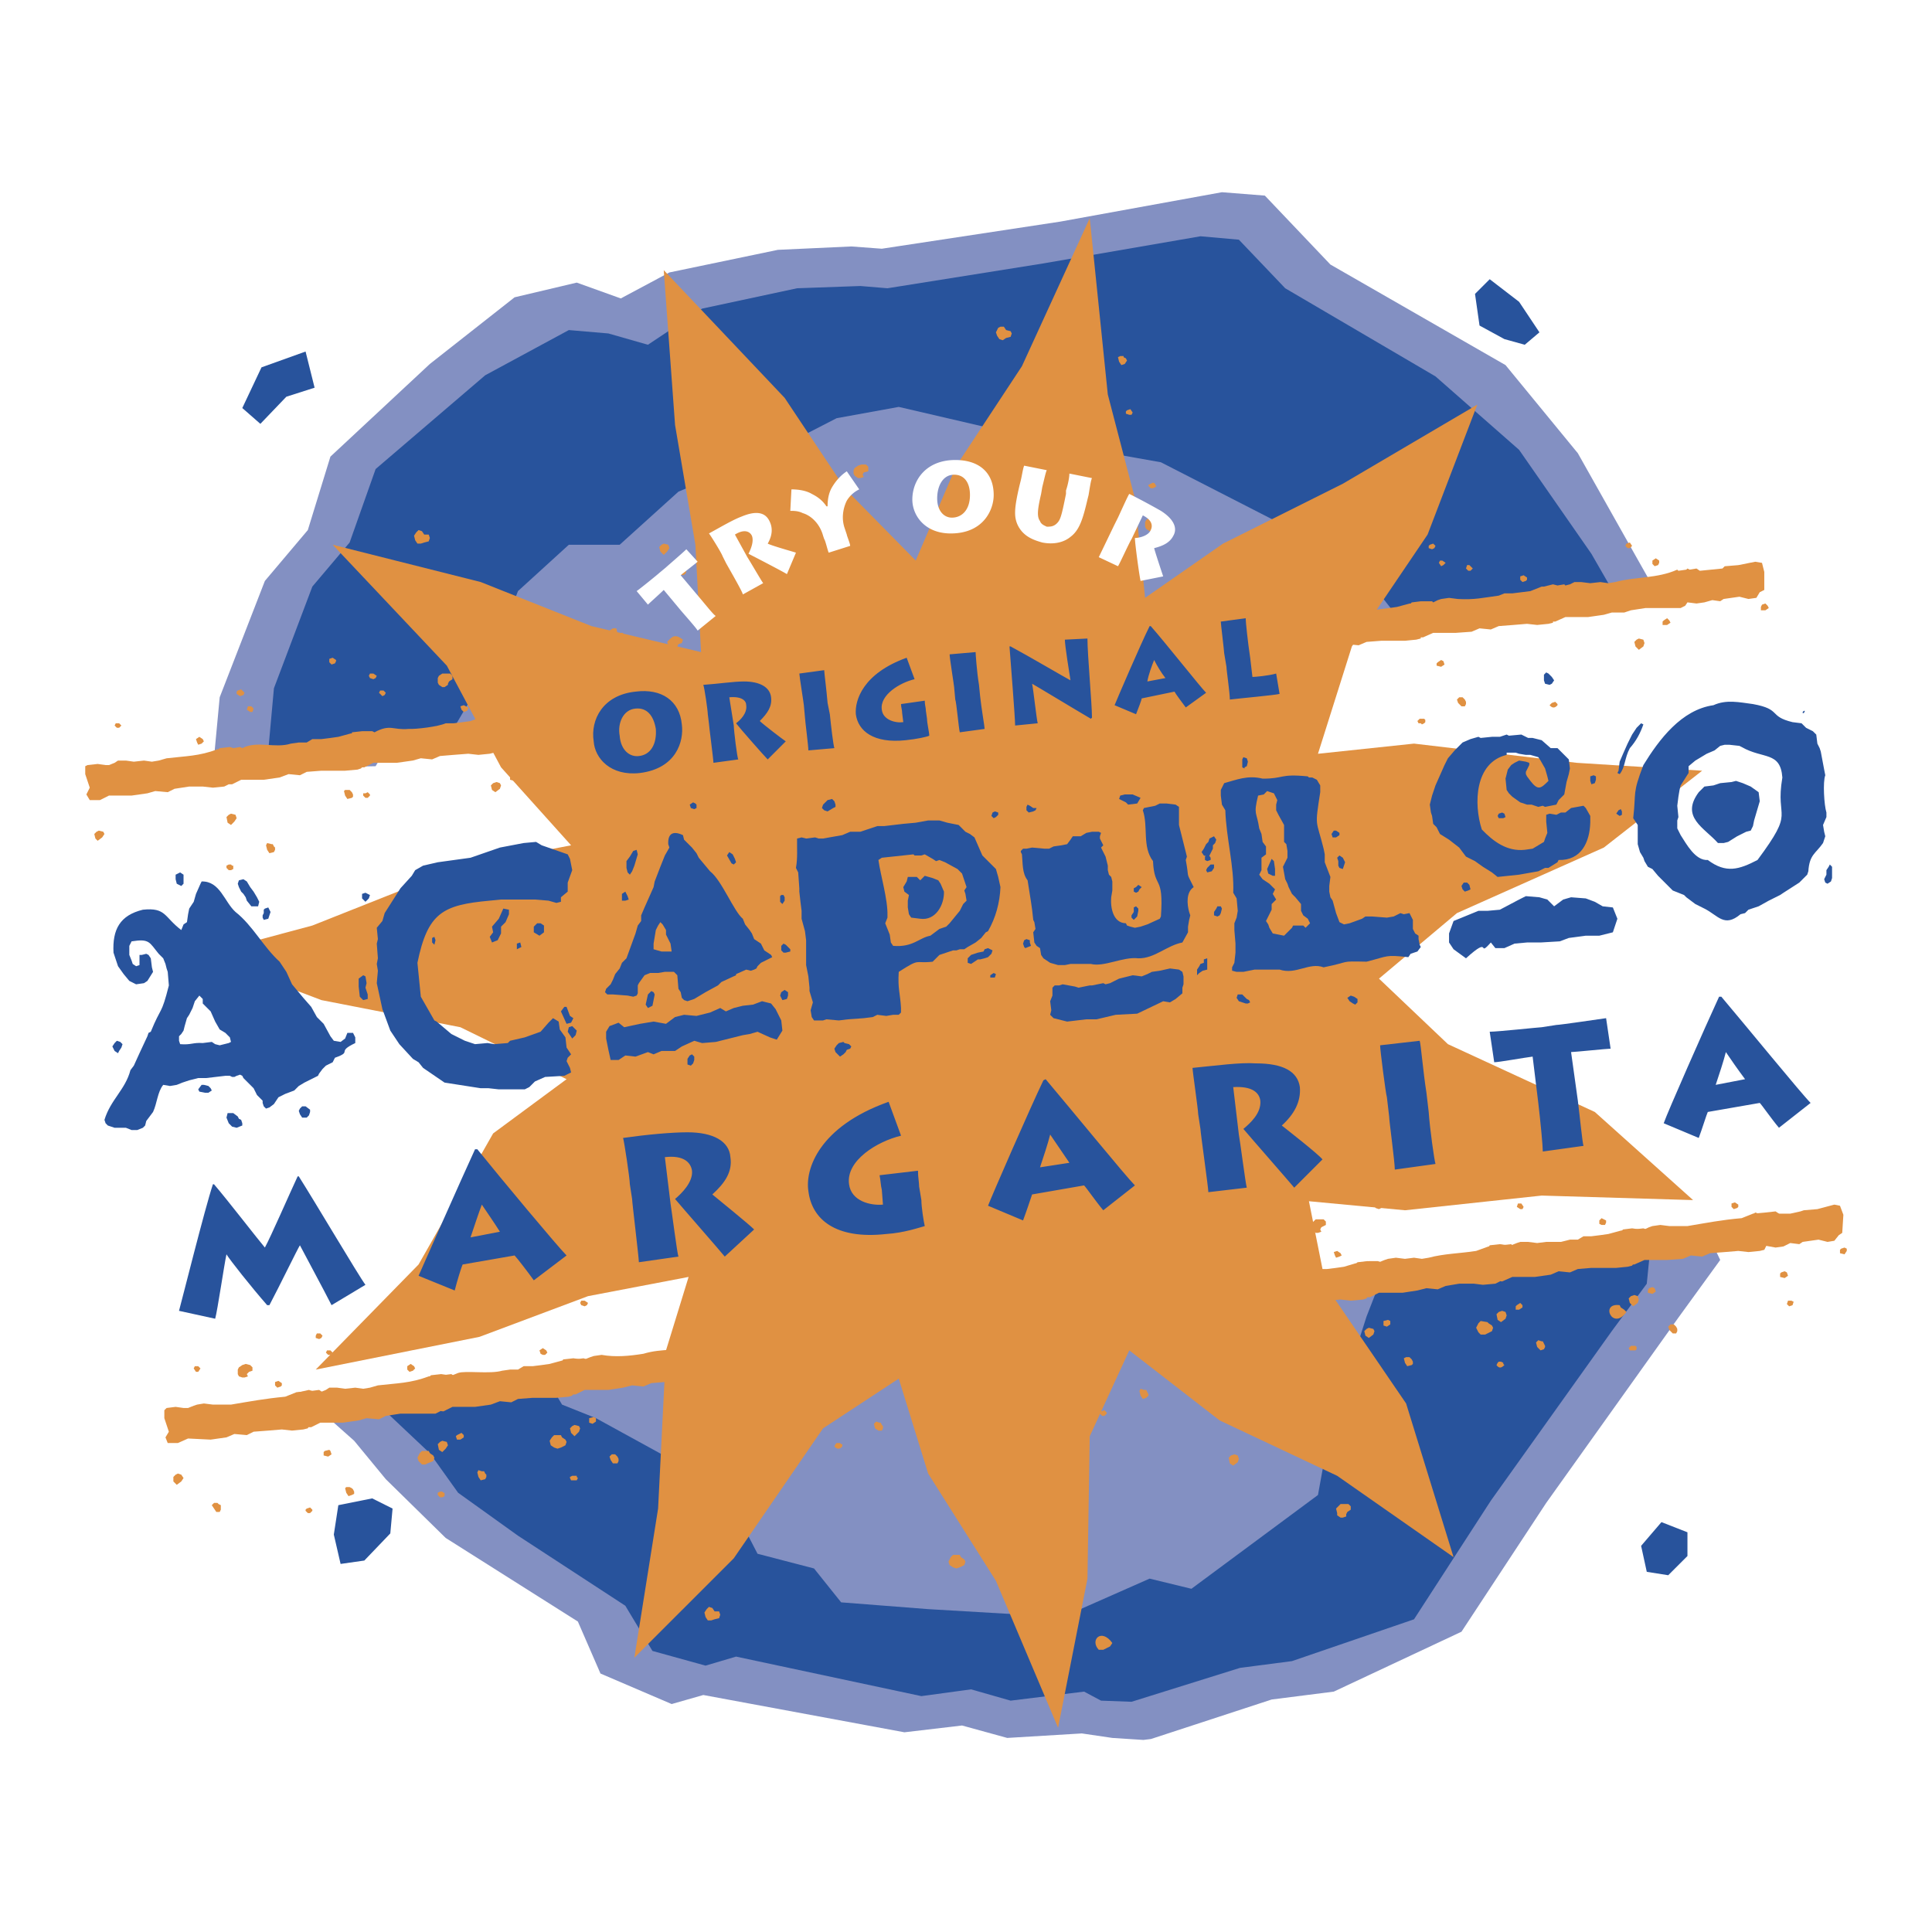
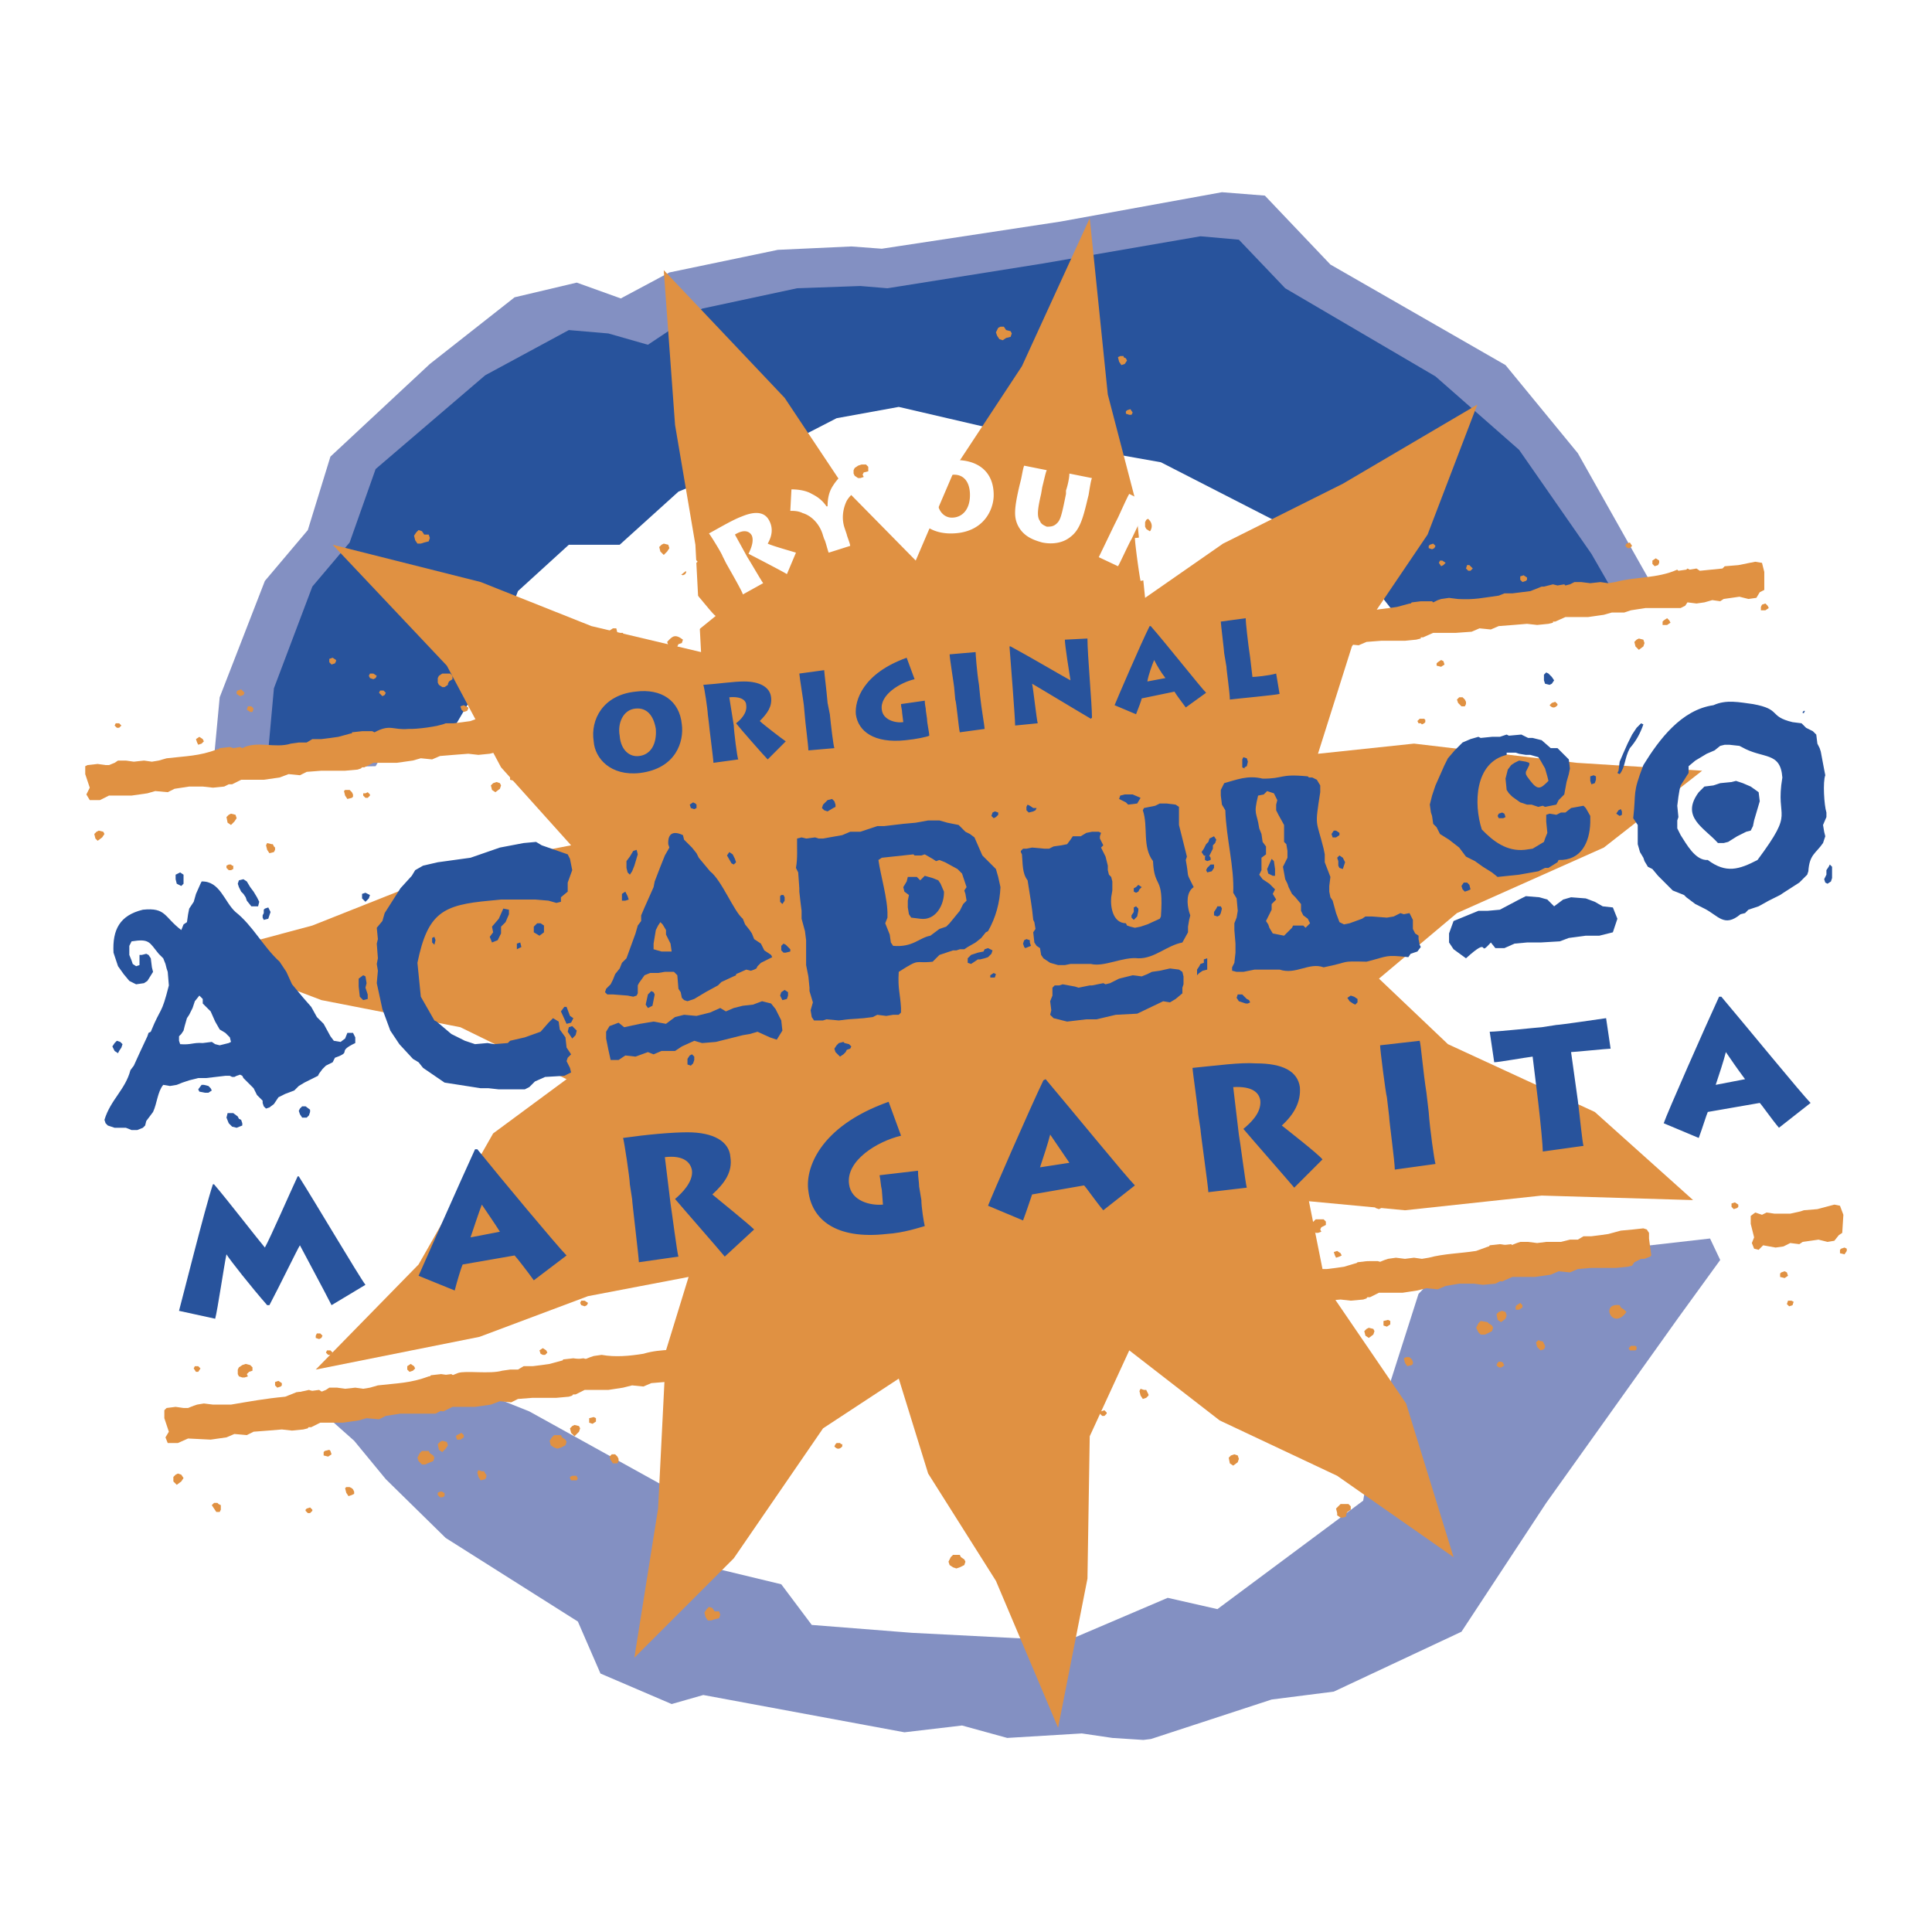
<svg xmlns="http://www.w3.org/2000/svg" width="2500" height="2500" viewBox="0 0 192.756 192.741">
  <path fill="#fff" d="M0 192.741h192.756V0H0v192.741z" />
-   <path fill-rule="evenodd" clip-rule="evenodd" fill="#8390c2" d="M50.327 138.101l20.517 20.405 22.772 5.749 34.609-5.861 15.783-24.351.9-7.891-94.581 11.949zM41.985 74.183l7.328-23.787 39.681-13.415 33.369 4.172 19.84 19.953L41.985 74.183z" />
  <path fill-rule="evenodd" clip-rule="evenodd" fill="#8390c2" d="M143.895 126.603l-2.368 2.48-4.285 13.415-1.238 7.215-14.543 10.822-4.959-1.127-10.035 4.284-15.444-.79-10.033-.789-3.043-4.057-6.539-1.578-3.946-7.554-14.655-8.117-3.945-1.578-1.804-1.353-15.782 2.255 4.058 3.607 3.157 3.833 5.974 5.862 13.19 8.342 2.254 5.186 7.103 3.044 3.156-.902 20.066 3.72 5.749-.677 4.509 1.24 7.442-.449 3.043.449 3.097.2.758-.093 12.039-3.939 6.201-.789 12.739-5.975 8.455-12.852 13.189-18.488 4.17-5.749-1.014-2.142-26.716 3.044zM165.426 59.415l-2.481-4.396-5.523-9.808-7.215-8.793-17.473-10.033-6.539-6.877-4.283-.338-16.121 2.931-17.812 2.706-3.043-.226-7.328.338-10.822 2.255-4.848 2.593-4.396-1.579-6.2 1.466-8.455 6.651-9.92 9.244-2.255 7.328-4.284 5.073-4.509 11.611-.676 7.215 16.233-.339 4.284-7.214 3.832-9.695 5.75-5.186 5.862-.113 6.764-6.087 9.356-3.833 8.793-4.509 7.103-1.353 18.487 4.396 11.611 1.917 15.67 8.004 9.92 7.778 1.354 1.804 19.164-2.931z" />
  <path fill-rule="evenodd" clip-rule="evenodd" fill="#28539c" d="M160.916 58.964l-2.141-3.72-7.214-10.371-8.342-7.328-14.994-8.793-4.623-4.847-3.832-.339-15.67 2.706-15.557 2.48-2.705-.225-6.313.225-9.47 2.029-5.411 3.608-3.945-1.128-3.946-.338-8.342 4.509-10.935 9.357-2.593 7.328-3.72 4.396-3.833 10.146-.564 6.2 17.925-1.24 3.72-6.313 3.269-8.342 5.073-4.622h5.073l5.862-5.298 8.116-3.382 7.666-3.946 6.2-1.127 16.008 3.72 10.146 1.804 13.641 6.989 8.566 6.651 1.24 1.578 21.645-2.367z" />
  <path d="M176.023 57.048v1.803l-.451.226-.338.563-.791.113-.9-.225-1.578.225-.34.226-.787-.113-.789.225-.789.113-.902-.113-.227.339-.451.225h-3.494l-1.465.226-.676.225h-1.24l-.789.225-1.578.226h-2.256l-1.014.451h-.227v.113l-.451.112-1.127.112-1.014-.112-1.354.112-1.465.113-.789.338-1.129-.113-.789.338-1.578.113h-2.254l-1.014.451h-.227v.113l-.451.113-1.127.112h-2.367l-1.465.113-.789.338-1.127-.113-.789.339-1.58.225h-2.254l-1.016.451h-.225l-.451.225-1.127.113-1.014-.113h-1.467l-1.352.226-.789.338-1.129-.112-.9.225-1.467.226h-2.365l-.902.451h-.227l-.113.113-.338.113-1.24.112-1.014-.112-1.354.112-1.465.113-.676.338-1.127-.112-.902.338-1.578.225-2.256-.112-.902.562-.225-.112-.113.112-.449.226h-3.496l-1.465.113-.677.338-1.24-.113-.789.338-1.578.226h-2.255l-.901.45h-.339l-.448.227-1.127.113-1.015-.113h-1.353l-1.466.225-.676.339-1.24-.113-.789.225-1.579.226h-2.254l-1.015.451h-.225v.113l-.451.112-1.128.113h-2.367l-1.465.113-.789.338-1.128-.113-.789.338-1.578.226h-2.255l-1.014.451h-.226c-1.946.635-4.228-.228-6.2.676h-1.127l-.789.226-1.579.225h-2.254l-1.015.451h-.225v.113l-.451.112-1.128.113-1.014-.113-1.466.113-1.352.113-.79.338-1.127-.113-.789.226-1.578.225H37.25l-.901.451h-.226l-.113.113-.338.113-1.24.112h-2.367l-1.466.113-.676.338-1.128-.112-.901.338-1.579.225h-2.254l-.902.451h-.338l-.451.226-1.126.112-1.015-.112h-1.353l-1.465.225-.677.338-1.24-.113-.79.226-1.578.225h-2.255l-.901.451H8.955l-.338-.563.338-.677-.451-1.352v-.79l.225-.112 1.015-.113.789.113h.338l.564-.226.338-.225h.789l.789.112 1.015-.112.789.112.676-.112.79-.226c1.895-.224 3.247-.208 5.073-.901h.112l.113-.113 1.014-.113.339.113.676-.113.226.113c1.463-.776 3.266.053 4.847-.451l.789-.113h.789l.564-.338h.902l.902-.113.79-.113 1.24-.338h.112v-.113l1.015-.112h1.015l.225.112c1.582-.857 1.829-.197 3.382-.338.824.036 2.979-.232 3.721-.562h.789l.902-.113.789-.113 1.24-.451h.113v-.112l1.015-.113.338.113.789-.113.113.113c1.978-.854 1.312.084 3.382-.339l.789.113.676-.113.902-.225h.789l.564-.226h.789l.902-.112.789-.226 1.24-.338h.113l.112-.113.902-.112.338.112.79-.112.112.112.451-.225.451-.113h.676l.902.113 1.015-.113h.789l.564-.112.902-.113h.789l.563-.338h.789l1.804-.226 1.127-.338h.113l.112-.113.902-.113h1.24l.564-.112.338-.113c1.898-.211 4.266.245 6.2-.564h.902l.902-.113.789-.112 1.127-.451h.112l.112-.113 1.015-.113.338.113.676-.113.226.113.451-.113.338-.226h.789l.789.113 1.015-.113.789.113.677-.113.789-.225h.789l.565-.226 1.803-.226.789-.112 1.127-.338h.113l.113-.113 1.014-.113.338.113.676-.113.227.113.449-.226.34-.112h.789l.789.112 1.014-.112h.791l.676-.113.789-.113h.789l.564-.338h.9l.902-.113c1.623-.103 1.865-.768 3.494-.676 1.701-.069 3.355-.543 5.072-.226l.678-.112.902-.113.676-.113.676-.225h.789l.902-.113.789-.112 1.24-.451h.113v-.113l1.014-.113.338.113.789-.113.113.113c1.979-.854 1.311.084 3.383-.339 1.25.04 2.543-.1 3.719-.45l.789-.113.902-.113.789-.113 1.24-.338h.113l.111-.113.902-.112h1.127l.113.112.451-.225.338-.113.789-.113.902.113c1.672.086 2.441-.121 4.059-.338l.562-.225h.791l1.803-.226 1.127-.451h.227l.9-.225.451.113.676-.113.113.113.451-.113.451-.226h.676l.902.112 1.014-.112.791.112.676-.112c2.041-.553 4.197-.341 6.199-1.24l.113.113.789-.113.113-.113.225.113.678-.113.338.226 2.254-.226.225-.225 1.354-.113 1.691-.338.676.113.228.902z" fill-rule="evenodd" clip-rule="evenodd" fill="#e09142" />
-   <path fill-rule="evenodd" clip-rule="evenodd" fill="#28539c" d="M138.145 126.716l-1.803 4.622-3.721 11.611-1.127 6.2-12.627 9.357-4.17-1.015-8.679 3.833-13.417-.789-8.68-.676-2.705-3.381-5.637-1.467-3.382-6.538-12.739-6.989-3.381-1.353-1.691-2.819-17.361 2.142 5.862 5.525 2.818 3.945 5.975 4.284 10.709 6.989 2.706 4.509 5.298 1.466 3.044-.901 18.488 3.944 4.96-.676 3.945 1.127 7.328-.901 1.692.901 3.043.113 10.822-3.382 5.185-.675 12.176-4.172 7.666-11.837 12.063-16.91 3.494-4.734.451-4.51-26.605 3.157zM39.167 150.502l-2.029-1.015-3.382.677-.451 2.931.676 2.931 2.368-.338 2.592-2.706.226-2.48zM153.59 33.149l-2.029-3.044-2.932-2.255-1.467 1.466.451 3.156 2.481 1.353 2.031.564 1.465-1.24zM31.388 38.673l-.901-3.608-4.397 1.578-1.916 4.059 1.803 1.578 2.593-2.706 2.818-.901zM168.357 152.869l-2.593-1.015-2.03 2.368.565 2.593 2.14.338 1.918-1.916v-2.368z" />
  <path fill-rule="evenodd" clip-rule="evenodd" fill="#e09142" d="M18.312 147.458l-.226-.338-.338-.113-.226.113-.225.227v.45l.338.338.451-.338.226-.339zM32.177 133.254l-.225-.225h-.338l-.113.225v.225l.338.114.226-.114.112-.225zM45.48 131.676l-.338-.338-.339.112-.112.113v.225l.338.227.338-.114.113-.225zM58.669 129.985l-.338-.226h-.338l-.113.226.113.225.338.113.226-.113.112-.225zM85.048 126.828l-.225-.338-.338.113-.113.113v.225l.338.226.226-.113.112-.226zM98.238 125.138l-.224-.226h-.34l-.112.226v.225l.338.113.225-.113.113-.225zM111.428 123.559l-.227-.225h-.338l-.111.225v.226l.338.112.224-.112.114-.226zM124.73 121.981l-.337-.337-.34.111-.112.113v.226l.338.225.338-.112.113-.226zM137.92 120.29l-.34-.225h-.338l-.111.225.111.225.338.113.227-.113.113-.225zM164.299 117.021l-.227-.226-.338.113-.113.113v.225l.338.113.227-.113.113-.225zM184.252 124.799v-.225l-.225-.113-.339.113-.112.114v.337l.451.113.225-.339zM183.914 121.192l-.338-.902-.564-.113-1.692.451-1.351.113-.338.113-1.016.225h-1.578l-.789-.113-.451.226-.676-.226-.451.338v.79l.338 1.352-.225.564.225.564.451.114.451-.452 1.24.225.789-.112.676-.339.903.113.337-.226 1.579-.225.9.225.678-.112.451-.564.338-.225.113-1.804zM112.441 35.967l-.111-.225-.226-.113v-.113h-.338l-.227.113.113.451.227.338.338-.113.224-.338zM66.786 54.68l-.113-.338-.451-.113-.225.113-.226.226.113.451.338.338.339-.338.225-.339zM178.953 129.872l-.224-.113h-.338l-.114.339.227.225.338-.113.111-.338zM173.43 120.403v-.226l-.338-.225-.338.113v.338l.225.225.337-.113.114-.112zM178.391 127.279l-.114-.338-.224-.113-.338.113-.113.113v.338l.451.113.338-.226zM165.312 118.712l-.337-.226h-.225l-.113.226.224.338.227-.112.224-.226z" />
-   <path d="M177.826 121.981l-.111-.564-.227-.338-.338-.225-1.016.111-1.24.113-1.127.451c-2.027.174-3.428.46-5.41.789h-1.805l-.902-.112-.789.112-.338.113-.451.225h-.451l-.787-.112-.902.112-.225.226v.789l.449 1.24-.338.676.227.564h1.014l1.014-.451h2.256l1.578-.113.789-.338 1.127.113.789-.338 1.465-.113 1.354-.113 1.014.113 1.129-.113.451-.111.225-.451.676-.227h.34l.562-.225.113-.227-.115-1.576zM110.977 163.917c-1.094-1.53-2.275-.299-1.354.676h.451l.678-.338.225-.338zM115.373 48.48l-.113-.113v-.112l-.225-.113-.226.113-.225.112v.113l.113.113.112.113h.226l.225-.113.113-.113zM167.342 132.578l-.112-.225-.226-.226h-.338l-.227.226.114.337.338.339h.339l.112-.226v-.225zM163.51 129.647l-.114-.338-.337-.113-.338.113-.227.225.113.451.338.338.451-.338.114-.338zM160.24 121.981v-.226l-.451-.225-.225.225v.339l.225.113h.338l.113-.226zM165.199 128.857l-.111-.338-.227-.112-.338.112-.113.226v.225l.451.113.338-.226zM152.012 120.403l-.227-.338h-.338l-.113.338.34.225h.224l.114-.225z" fill-rule="evenodd" clip-rule="evenodd" fill="#e09142" />
  <path fill-rule="evenodd" clip-rule="evenodd" fill="#e09142" d="M164.523 123.559v-.563l-.224-.339-.34-.112-1.014.112-1.238.114-1.24.337-.791.113-.901.113h-.789l-.564.338h-.789l-.903.225h-1.464l-.903.113-.9-.113h-.789l-.34.113-.563.226h-.337l-.791-.113-1.014.113-.113.225v.789l.451 1.353-.451.564.338.563 1.015.113 1.016-.451h2.254l1.578-.225.789-.339 1.127.113.789-.338 1.353-.113h2.481l1.127-.113.451-.111.225-.339.675-.339h.338l.565-.225.113-.113-.227-1.691zM162.27 130.887l-.225-.226-.338-.225-.113-.227c-2.014-.274-.684 2.611.676.678zM163.283 134.606v-.225l-.111-.111h-.451l-.114.111-.113.113.113.225h.565l.111-.113zM154.152 134.27l-.111-.227-.113-.225h-.114l-.337-.113-.227.226.113.45.338.338.34-.113.111-.225v-.111zM150.32 131.225l-.113-.338-.338-.113-.338.113-.226.225.113.564.338.225.451-.338.113-.338zM151.898 130.437v-.227l-.224-.225-.34.225-.111.113v.338h.338l.337-.224z" />
  <path d="M151.334 125.25l-.111-.562-.227-.339-.225-.226-1.016.113-1.24.112-1.24.45c-1.605.254-3.172.263-4.734.677l-.676.112-.789-.112-.902.112-.902-.112-.789.112-.338.113-.564.226h-.338l-.789-.112-1.014.112-.111.112v.902l.449 1.239-.449.677.338.563h1.014l.9-.451h2.369l1.465-.225.902-.227 1.127.113.789-.338 1.354-.225h1.465l.902.111 1.24-.111.449-.227.227-.338.676-.226h.34l.562-.226.113-.226-.227-1.573zM148.967 132.465l-.113-.226-.338-.224-.114-.114-.675-.113-.225.227-.227.45.227.451.225.226h.451l.224-.113.452-.226.113-.338zM150.094 136.185l-.111-.112v-.112l-.227-.113h-.225l-.113.113-.113.225c.257.341.463.318.789-.001zM140.963 135.847l-.113-.226-.225-.225h-.338l-.226.113.113.451.224.338.452-.113.113-.113v-.225zM137.131 132.803l-.113-.225-.452-.113-.224.113-.227.225.114.451.337.225.452-.337.113-.339zM132.283 121.868l-.226-.224h-.789l-.338.337-.114.113v.451l.114.226.338.225h.226l.338-.113-.113-.226.113-.224.451-.226v-.339zM133.861 125.25l-.113-.225-.338-.226-.338.113.114.338.113.226.338-.113.224-.113zM138.709 132.127v-.339l-.227-.112-.451.112v.451l.34.114.338-.226z" fill-rule="evenodd" clip-rule="evenodd" fill="#e09142" />
  <path d="M138.145 126.828l-.113-.562-.225-.339-.338-.112h-.902l-1.352.225-1.127.338-.789.113-.902.112h-.902l-.564.339h-.789l-.789.112c-.99.316-3.568-.096-4.396.226l-.562.226h-.34l-.789-.113-1.014.113-.227.226v.788l.564 1.354-.451.564.338.563 1.016.112.902-.563 2.254.112 1.578-.225.789-.339 1.24.112.676-.338 1.467-.113 1.352-.111 1.016.111 1.24-.111.338-.113.225-.451.789-.226h.225l.564-.226.113-.225-.115-1.579zM135.777 134.156l-.111-.338-.338-.113-.113-.226h-.678l-.225.226-.224.338.111.451.338.225.34.113.338-.113.451-.225.111-.338zM136.793 137.763v-.225l-.227-.113-.224.113-.227.112v.113l.227.226h.224l.227-.113v-.113zM127.773 137.425l-.111-.225-.113-.113-.227-.112h-.338l-.113.225.113.45.227.226h.451l.111-.226v-.225zM123.941 134.494l-.113-.338-.451-.113-.225.113-.226.225.113.451.338.338.338-.338.226-.338zM119.094 123.559l-.338-.338h-.338l-.34.113-.338.225-.113.226v.338l.113.226.227.225h.224l.338-.113v-.225l.114-.226.337-.113.114-.338zM125.52 133.705v-.338l-.225-.113-.451.225-.114.114.114.225.338.113.338-.226zM102.859 127.956l-.111-.226-.451-.112-.113-.339h-.338l-.338.113-.113.451.113.451.113.225.336.113.34-.113.451-.225.111-.338zM112.441 125.25l-.224-.338h-.338l-.113.338.224.226h.227l.224-.226z" fill-rule="evenodd" clip-rule="evenodd" fill="#e09142" />
  <path d="M124.955 128.519l-.111-.676-.227-.338-.338-.113-.902.113-1.354.113-1.127.338c-1.846.222-3.602.549-5.41.901l-.789-.112-1.016.112-.789-.112h-.789l-.338.225-.564.113-.449.113-.789-.227-.902.113-.225.226v.789l.451 1.353-.34.677.34.451 1.014.112.9-.451h2.256l1.578-.225.789-.339 1.24.112.676-.338 1.465-.112h3.496l.451-.226.225-.338.789-.338h.227l.562-.113.113-.226-.113-1.577zM122.588 135.734l-.225-.225-.226-.226-.114-.225h-.675l-.225.225-.227.451.114.338.338.339h.338l.226-.113.563-.226.113-.338zM123.602 139.454v-.225l-.112-.113h-.338l-.226.113v.225l.226.227h.225l.225-.114v-.113zM114.584 139.116l-.113-.225-.112-.226h-.226l-.338-.113-.113.226.113.451.225.338.339-.113.225-.225v-.113zM110.752 136.072l-.113-.225-.451-.113-.225.113-.227.113.114.562.224.227.451-.338.227-.339zM112.33 135.396l-.113-.338-.113-.113-.452.113-.113.112v.339l.451.112.34-.225zM78.51 128.181l-.113-.225-.45-.113-.226-.338h-.338l-.226.113-.225.451.113.45.112.226.451.112.339-.112.45-.226.113-.338z" fill-rule="evenodd" clip-rule="evenodd" fill="#e09142" />
  <path d="M111.766 130.098l-.113-.563-.225-.338-.338-.227-.902.113-1.352.113-1.129.451c-2.104.183-3.375.461-5.41.789l-.789-.113-1.016.113-.9-.113-.678.113-.338.112-.562.226h-.451l-.79-.113-.902.113-.226.226v.788l.451 1.241-.338.676.225.564h1.015l1.016-.451h2.254l1.578-.226.789-.226 1.238.112.678-.338 1.467-.226h1.352l1.016.113 1.127-.113.451-.226.225-.338.789-.226h.225l.564-.226.113-.226-.114-1.574zM109.398 137.312l-.224-.225-.227-.112-.224-.226h-.565l-.338.226-.113.337.113.451.338.226h.338l.227-.113.564-.113.111-.451zM110.414 141.033v-.113l-.113-.113-.113-.113-.338.113h-.114v.226l.114.113.113.112h.225l.113-.112.113-.113zM101.281 140.694l-.111-.225-.227-.226h-.338l-.224.113.224.451.225.339.34-.113.111-.113v-.226zM97.562 137.65l-.226-.225-.338-.113-.338.113-.113.225v.451l.338.226.451-.338.226-.339zM83.921 129.534l-.338-.338h-.338l-.338.112-.339.226-.225.225c.207.581.278 1.033 1.015.678v-.227l.112-.225.338-.113.113-.338zM94.18 130.098v-.226l-.339-.225-.338.112v.339l.226.225h.338l.113-.225zM99.141 136.975l-.114-.339-.224-.114-.34.114-.111.113v.338l.451.113.338-.225zM71.859 161.099l-.113-.338h-.451l-.225-.339-.339-.112-.225.225-.225.338.112.451.226.338h.338l.338-.112.451-.112.113-.339z" fill-rule="evenodd" clip-rule="evenodd" fill="#e09142" />
-   <path fill-rule="evenodd" clip-rule="evenodd" fill="#e09142" d="M98.576 131.676l-.113-.564-.225-.338-.338-.113h-1.015l-1.24.226-1.127.338-1.804.225h-.789l-.564.338h-.789l-.902.113-.563.114h-.902l-.902.112-.902-.112h-.789l-.338.112-.451.226h-.451l-.789-.114-.902.114-.225.225v.789l.451 1.352-.339.564.226.564 1.014.113 1.015-.451h2.255l1.578-.226.789-.338 1.127.113.789-.339 1.466-.113 1.353-.112 1.014.112 1.128-.112.451-.113.225-.338.676-.338h.34l.562-.226.113-.225-.113-1.578zM96.209 139.003l-.226-.225-.225-.226-.226-.225h-.563l-.338.225-.113.339.113.451.338.225.338.114.225-.114.451-.225.226-.339zM97.225 142.611v-.113l-.114-.113h-.451l-.113.113-.113.113.226.225h.225l.226-.112.114-.113zM88.092 142.273l-.113-.113-.112-.225h-.113l-.338-.113-.226.225.113.451.338.226h.338l.113-.226v-.225zM84.259 139.342l-.112-.339-.339-.112-.338.112-.225.226.113.563.338.227.451-.338.112-.339zM80.99 131.676v-.226l-.451-.225-.225.225v.338l.225.113h.339l.112-.225zM85.95 138.552l-.112-.225-.226-.226-.338.226-.113.113v.338h.451l.338-.226zM72.761 130.098l-.226-.339-.225.113-.226.226.339.225h.225l.113-.225z" />
  <path d="M85.274 133.367v-.677l-.226-.226-.338-.226-1.014.113-1.24.112c-1.654.455-3.403.689-5.073.902l-.902.226-.677.112-.789-.112-.902.112-.901-.112h-.789l-.339.226-.563.112-.339.112-.789-.225-1.014.112-.113.226v.789l.451 1.353-.451.677.338.45 1.015.113 1.014-.451h2.255c2.08-.407 3.681-.472 5.75-.902h3.495l.451-.225.225-.339.677-.338h.338l.563-.113.112-.225-.225-1.576zM83.019 140.582l-.225-.226-.338-.225-.113-.226h-.564l-.338.226-.113.451.113.338.225.338h.451l.226-.112.451-.226.225-.338zM84.034 144.302v-.226h-.112l-.113-.112h-.339l-.112.112-.113.226c.263.307.526.307.789 0zM74.903 143.964l-.113-.226-.113-.225h-.451l-.225.112.112.451.339.339.338-.113.113-.114v-.224zM71.07 140.92l-.113-.226-.338-.112-.338.112-.226.226.113.451.338.226.451-.339.113-.338zM67.8 133.254v-.112l-.45-.226-.338.113.112.338.226.226.338-.114.112-.225zM72.761 140.243l-.113-.338-.225-.113-.339.113-.112.114v.337l.338.113.451-.226z" fill-rule="evenodd" clip-rule="evenodd" fill="#e09142" />
  <path d="M72.084 134.945l-.112-.564-.226-.338-.225-.225-1.015.112-1.24.112c-1.809.892-3.069.414-5.073 1.015-1.377.223-2.784.358-4.171.112l-.789.113-.338.113-.564.225h-.338l-.789-.112-1.015.112-.112.226v.789l.45 1.24-.45.676.338.564h1.014l.902-.451h2.368l1.465-.225.902-.227 1.127.113.789-.338 1.353-.113 1.465-.113 1.015.113 1.128-.113.45-.112.226-.45.676-.226h.338l.564-.226.113-.227-.226-1.575zM69.83 142.16l-.226-.225-.338-.113-.113-.225h-.676l-.226.225-.225.338.225.451.226.225.451.113.676-.338.226-.451zM70.844 145.88v-.113l-.113-.112-.225-.112-.226.112-.226.226c.258.341.466.317.79-.001zM61.713 145.542l-.113-.226-.225-.225h-.338l-.226.225.113.338.226.339h.45l.113-.226v-.225zM57.88 142.498l-.112-.225-.451-.113-.226.113-.225.225.112.451.339.338.451-.451.112-.338zM25.188 136.411l-.225-.226-.451-.113-.338.113-.339.226-.112.225v.451l.112.225.339.113h.225l.338-.113-.112-.225.225-.225.338-.113v-.338zM54.611 134.945l-.113-.226-.338-.225-.338.225.113.339.225.112h.226l.225-.225zM59.458 141.822v-.338l-.225-.113-.451.113v.451l.338.112.338-.225zM46.382 133.254l-.226-.225h-.338l-.113.338.226.226h.338l.113-.339z" fill-rule="evenodd" clip-rule="evenodd" fill="#e09142" />
  <path d="M58.895 136.522l-.113-.562-.225-.339-.338-.112-.902.112-1.24.113-1.241.338-.789.112-.901.113h-.902l-.563.338h-.789l-.789.113c-1.219.355-3.656-.033-4.397.226l-.563.226h-.339l-.789-.113L43 137.2l-.226.225v.789l.564 1.354-.451.563.338.563 1.015.112.902-.45h2.254l1.578-.226.902-.339 1.128.113.676-.338 1.466-.113h2.367l1.24-.112.338-.112.226-.339.789-.339h.225l.564-.225.112-.113-.112-1.691zM56.527 143.851l-.112-.226-.338-.225-.113-.226h-.677l-.225.226-.226.338.113.45.338.227.339.112.338-.112.451-.227.112-.337zM57.655 147.458l-.113-.111v-.114h-.451l-.225.114v.111l.112.227h.564l.113-.227zM48.523 147.12l-.112-.113-.113-.225h-.226l-.338-.113-.112.227.112.451.226.338.451-.114.112-.224v-.227zM44.691 144.188l-.113-.337-.451-.113-.225.113-.226.225.113.564.338.225.338-.338.226-.339zM41.422 136.522l-.113-.224-.338-.226-.339.226v.338l.226.226.338-.113.226-.227zM46.269 143.4v-.226l-.226-.225-.451.225-.112.113.112.338h.339l.338-.225zM33.192 134.945l-.225-.226h-.339l-.112.226.225.225h.226l.225-.225z" fill-rule="evenodd" clip-rule="evenodd" fill="#e09142" />
  <path d="M45.705 138.214l-.113-.676-.225-.226-.338-.226-.902.113-1.353.112c-1.827.694-3.176.678-5.073.901l-.79.227-.676.111-.789-.111-1.015.111-.789-.111h-.789l-.338.225-.564.226H31.5l-.676-.226-1.015.226-.225.112v.789l.451 1.354-.339.677.339.562h1.015l.902-.45h2.255l1.578-.226.789-.225 1.24.112.677-.339 1.465-.225h3.495l.451-.227.225-.338.789-.226.226-.112.563-.112.113-.227-.113-1.575zM43.338 145.429l-.113-.225-.338-.225-.113-.226h-.676l-.226.226-.225.45.113.338.338.338h.338l.225-.112.564-.226.113-.338zM44.353 149.149v-.225h-.113l-.113-.112h-.225l-.226.112v.225l.113.114.113.112h.225l.226-.112v-.114zM35.334 148.812l-.113-.227-.113-.112-.225-.113h-.338l-.113.113.113.451.225.339.338-.114.226-.113v-.224zM123.602 145.542l-.112-.338-.338-.113-.338.113-.226.225.113.564.338.225.451-.338.112-.338zM28.119 138.214v-.225l-.338-.226-.338.113v.338l.225.226.339-.113.112-.113zM33.079 145.091l-.112-.338-.113-.113-.451.113-.113.112v.339l.451.112.338-.225zM20.002 136.522l-.225-.224h-.338l-.113.224.226.34h.225l.225-.34z" fill-rule="evenodd" clip-rule="evenodd" fill="#e09142" />
  <path d="M32.516 139.792l-.113-.562-.226-.339-.338-.226-.902.113-1.352.112-1.128.451c-2.058.198-3.405.452-5.411.789h-1.803l-.902-.112-.677.112-.338.112-.563.226h-.451l-.79-.112-.901.112-.226.226v.79l.451 1.352-.338.564.225.563h1.015l1.015-.451 2.254.112 1.578-.225.789-.338 1.241.111.676-.338 1.465-.112 1.353-.112 1.015.112 1.127-.112.451-.113.225-.451.789-.225h.226l.564-.226.112-.226-.112-1.577zM96.322 155.8l-.113-.225-.338-.226-.113-.225h-.676l-.226.225-.225.451.112.339.339.225.338.114.338-.114.451-.225.113-.339zM31.163 150.729v-.114l-.226-.225-.338.112-.112.113v.114l.225.224h.225l.113-.113.113-.111zM22.032 150.39v-.226l-.226-.113-.112-.113h-.339l-.225.226.225.338.226.338h.338l.113-.225v-.225z" fill-rule="evenodd" clip-rule="evenodd" fill="#e09142" />
  <path fill-rule="evenodd" clip-rule="evenodd" fill="#e09142" d="M145.021 155.349l-11.611-8.116-11.724-5.524-9.018-6.99-3.945 8.568-.227 14.204-2.93 14.881-6.201-14.655-6.764-10.71-2.931-9.469-7.553 4.96-8.905 12.964-9.921 9.92 2.368-14.88.789-15.783 2.254-7.327-10.033 1.917-10.822 4.058-16.346 3.269 10.259-10.484 7.44-13.077 7.327-5.411-10.596-5.185-13.866-2.706-11.837-4.509 10.935-2.931 14.768-5.862 11.047-2.142-6.989-7.779-5.411-10.146-11.386-12.062 14.768 3.72 11.047 4.397 10.936 2.593-.564-10.71-2.029-11.949-1.128-15.444 12.063 12.739 6.087 9.13 6.989 7.102 4.059-9.469 6.537-9.921 6.766-14.767 1.802 17.586 2.705 10.371 1.016 9.92 7.777-5.411 11.952-5.974 13.414-7.892-4.959 12.964-7.553 11.161-3.383 10.709 9.582-1.014 16.233 1.916 12.513.789-9.806 7.666-14.657 6.539-7.779 6.538 6.879 6.538 14.654 6.765 9.807 8.792-15.106-.451-13.64 1.466-9.582-.902 1.691 8.455 8.004 11.725 4.734 15.33zM10.42 83.201l-.112-.225-.451-.113-.226.113-.225.225.113.451.225.226.451-.338.225-.339zM24.399 69.11l-.338-.338-.338.113-.113.112v.226l.338.225.338-.112.113-.226z" />
  <path fill-rule="evenodd" clip-rule="evenodd" fill="#e09142" d="M37.589 67.419l-.339-.226h-.338l-.113.226.113.225.338.113.226-.113.113-.225zM50.778 65.841l-.338-.226h-.338v.451l.338.113.225-.113.113-.225zM63.968 64.262l-.226-.338-.338.113-.113.113v.225l.339.226.225-.113.113-.226zM77.157 62.572l-.225-.226h-.338l-.113.226v.225l.338.113.226-.113.112-.225zM90.347 60.993l-.226-.225h-.338l-.113.225v.226l.338.112.226-.112.113-.226zM130.027 56.146l-.338-.226h-.337l-.114.113.114.338.337.113.225-.113.113-.225zM143.219 54.455l-.227-.226-.338.113-.113.113v.225l.338.113.226-.113.114-.225zM113.006 41.153l-.227-.339-.338.113-.111.113v.225l.338.113h.225l.113-.225zM68.477 57.048l-.226-.226h-.338l-.113.226v.225l.339.113.225-.113.113-.225zM162.834 54.455l-.227-.338-.337.112-.114.226.227.225h.224l.227-.225zM176.473 60.655l-.112-.225-.226-.226-.338.113-.111.225v.339h.449l.338-.226zM165.537 56.146v-.226l-.338-.225-.338.225v.338l.227.226.338-.113.111-.225zM146.938 56.709l-.338-.338h-.225l-.113.338.224.226h.227l.225-.226zM164.072 64.15l-.113-.338-.449-.113-.227.113-.224.225.113.451.338.338.449-.338.113-.338zM115.711 51.862l-.225-.225h-.789l-.338.225-.113.226v.451l.113.225.338.225h.225l.338-.225-.112-.113.225-.225.338-.226v-.338zM152.35 57.837v-.226l-.338-.225-.338.113v.338l.224.225.338-.112.114-.113zM166.666 62.121l-.113-.226-.225-.225-.34.225-.111.113v.338h.451l.338-.225zM144.232 56.146l-.337-.226h-.225l-.113.226.224.338.227-.113.224-.225zM155.393 70.35v-.113l-.225-.226-.34.112-.225.226c.264.308.526.308.79.001zM146.262 70.012l-.114-.226-.111-.112-.113-.113h-.338l-.227.225.114.338.338.339h.337l.114-.226v-.225zM131.945 68.885l-.113-.339-.451-.112-.225.112-.226.226.113.564.338.225.338-.338.226-.338zM124.504 56.597l-.338-.226h-.789l-.451.451.113.451.113.226.225.225.225-.113.339-.112v-.113l.112-.226.34-.225.111-.338zM144.119 66.292l-.111-.338-.227-.113-.338.225-.113.113v.225l.451.113.338-.225zM130.93 57.837l-.225-.338h-.226l-.225.338.338.225h.224l.114-.225zM142.203 72.041v-.225l-.111-.113h-.451l-.227.225.113.226h.225l.113.113.227-.113.111-.113zM119.545 69.674v-.113l-.227-.225h-.113l-.338-.113-.224.225.224.451.227.225h.338l.113-.225v-.225zM100.719 71.928l-.227-.338-.338-.113-.224.113-.225.226v.451l.338.338.449-.338.227-.339zM129.914 59.302l-.338-.338h-.449l-.34.113-.225.225-.225.226c.207.581.277 1.032 1.014.676v-.225l.113-.226.338-.113.112-.338zM125.971 60.993v-.225l-.451-.226-.338.226.113.338.225.225.337-.112.114-.226zM130.93 67.87l-.114-.226-.224-.112-.338.112-.113.113v.338h.338l.451-.225zM117.178 60.768l-.114-.226-.451-.112-.224-.339h-.338l-.227.226-.224.338.111.451.227.225.337.113.338-.113.451-.225.114-.338zM117.74 59.415l-.224-.225h-.338l-.114.225.338.225h.225l.113-.225zM119.883 73.281l-.113-.226-.114-.112-.111-.113h-.34l-.225.113.114.451.224.338.452-.113.113-.113v-.225zM116.051 70.237l-.113-.225-.452-.113-.226.113-.225.225.113.451.338.226.452-.339.113-.338zM103.086 58.401l-.227-.226-.451-.113-.338.113-.338.226-.111.225v.451l.111.225.225.113h.34l.338-.113-.114-.225.114-.226.451-.112v-.338zM111.428 60.655l-.114-.225-.337-.226-.338.113.113.338.111.226.338-.113.227-.113zM117.627 69.561v-.338l-.225-.113-.451.113v.451l.34.112.336-.225zM103.424 62.233l-.113-.338h-.452l-.224-.338h-.338l-.227.113-.224.451.111.338.113.338.451.113.338-.226.452-.112.113-.339zM94.18 62.346l-.226-.338h-.225l-.226.338.338.226h.226l.113-.226zM106.693 74.859l-.113-.225-.113-.113-.225-.113h-.338l-.113.226.113.451.225.225h.451l.113-.225v-.226zM107.82 69.899l-.113-.225-.338-.113-.338.113-.226.112.113.564.338.225.451-.338.113-.338zM82.794 65.052l-.338-.226-.339-.113-.338.113-.338.226-.113.225v.338l.113.226.225.225h.226l.338-.112v-.226l.113-.226.338-.112.113-.338zM99.479 64.262v-.225l-.338-.225-.338.225v.338l.224.113h.338l.114-.226zM104.438 71.139v-.338l-.225-.113-.451.226-.114.112.114.226.338.113.338-.226zM88.656 60.204l-.113-.338h-.451l-.225-.338-.339-.113-.225.225-.225.339.112.451.226.338h.338l.338-.113.451-.113.113-.338zM83.132 73.055l-.113-.225-.112-.113-.226-.112h-.338l-.113.225.113.451.225.225h.339l.225-.225v-.226zM89.67 73.506l-.112-.225-.451-.113-.226.113-.225.113.113.563.225.226.451-.338.225-.339zM93.052 64.375l-.338-.338h-.338l-.338.113-.338.225-.226.226c.207.581.278 1.032 1.015.676v-.225l.112-.226.339-.113.112-.338zM86.289 65.841v-.113l-.339-.226-.338.113v.339l.226.225.338-.113.113-.225zM91.249 72.83l-.113-.338-.113-.113-.451.113-.113.113v.338l.451.112.339-.225zM75.466 61.782l-.112-.225-.564-.113-.113-.338h-.338l-.338.113-.113.451.113.338.112.338.451.113.339-.226.451-.112.112-.339zM78.172 64.262l-.225-.225h-.339l-.112.225.225.339.226-.113.225-.226zM71.746 76.55l-.225-.225-.339-.226-.112-.225h-.564l-.338.225-.225.451.45.677h.451l.226-.113.451-.226.225-.338zM71.633 64.15l-.338-.227h-.676l-.338.338-.226.113c.145.598.253 1.179 1.015.789v-.225l.112-.226.339-.112.112-.45zM73.099 67.532v-.226l-.338-.225-.338.112v.339l.225.225h.338l.113-.225zM78.059 74.408l-.112-.338-.113-.113-.451.113-.113.113v.338l.451.113.338-.226zM62.164 63.361v-.226H61.6l-.112-.451h-.338l-.339.226-.112.338.112.451.113.225.338.113.338-.113.564-.225v-.338zM64.982 65.841l-.225-.226h-.338l-.113.339.225.225h.226l.225-.338zM68.139 63.812c-.788-.593-1.047-.362-1.578.225.206.581.278 1.033 1.014.676v-.225l.113-.226.338-.112.113-.338zM59.909 69.11v-.225l-.451-.226-.225.226v.338l.225.225.339-.112.112-.226zM64.869 75.986l-.112-.225-.226-.225-.338.225-.112.113v.338h.45l.338-.226zM55.964 67.757l-.113-.225-.451-.113-.225-.338h-.339l-.225.112-.225.451.112.339.226.338.338.113.338-.226.451-.113.113-.338zM45.818 64.601l-.226-.226h-.338l-.112.338.338.226h.225l.113-.338zM75.241 74.408l-.113-.225-.338-.113-.113-.225h-.676l-.226.225-.225.338.113.451.338.226.338.112.338-.112.451-.226.113-.451zM62.728 77.565v-.113l-.226-.225-.338.112-.113.113-.113.113c.263.306.528.307.79 0zM49.989 78.354l-.113-.226-.338-.112-.338.112-.226.226.113.451.338.225.451-.338.113-.338zM45.142 67.419l-.226-.226h-.789l-.338.226-.113.225v.451l.113.226.338.225h.226l.338-.225v-.113l.112-.225.339-.226v-.338zM46.72 70.688v-.113l-.451-.225-.338.113.112.338.226.225.338-.112.113-.226zM51.68 77.678l-.113-.339-.225-.112-.338.112-.113.113v.338l.451.113.338-.225zM38.491 69.11l-.226-.225h-.338l-.113.225.338.338.226-.112.113-.226zM35.221 79.256l-.113-.226-.112-.113-.113-.112h-.451l-.113.112.113.451.226.339.45-.113.113-.113v-.225zM86.627 46.564l-.226-.226h-.451l-.338.113-.338.226-.113.225v.338l.113.225.338.226h.226l.338-.113-.113-.224.113-.227.451-.112v-.451zM33.53 65.954v-.113l-.338-.226-.338.113v.338l.225.226.339-.113.112-.225zM42.887 53.666l-.113-.339h-.451l-.225-.338-.338-.112-.226.225-.225.338.113.451.225.338h.338l.338-.112.451-.113.113-.338zM25.301 70.688l-.225-.225h-.339l-.112.338.338.225h.225l.113-.338zM36.912 79.368v-.112l-.113-.113-.112-.113-.226.113h-.225v.225l.225.226h.226l.225-.226zM27.443 84.554l-.113-.113-.113-.225h-.112l-.451-.113-.113.226.113.451.225.338.451-.113.113-.225v-.226zM23.61 81.623l-.113-.338-.451-.113-.225.113-.226.225.113.564.338.226.338-.339.226-.338zM134.764 150.277l-.227-.226h-.789l-.449.451.111.451v.225l.338.226h.227l.337-.113v-.225l.114-.226.338-.225v-.338zM20.341 73.957l-.113-.225-.338-.226-.338.226.112.338.113.226.338-.113.226-.226zM100.943 33.261l-.113-.225-.449-.113-.227-.338h-.338l-.224.113-.227.451.114.338.226.338.338.113.338-.226.449-.113.113-.338zM12.111 72.379l-.225-.225h-.338l-.113.225.225.226h.226l.225-.226zM23.272 86.583v-.225h-.113l-.113-.113h-.225l-.226.113v.225l.226.226h.225l.226-.113v-.113z" />
  <path d="M25.864 89.965l-.225-.451-.338-.563-.338-.451-.338-.564-.339-.225-.451.112-.112.339.112.338.226.451.225.225.226.338.113.338.451.564h.676l.112-.451zm1.128 1.015l-.113-.226-.113-.225-.338.113-.113.112v.339l-.112.225v.226l.112.225.451-.113.226-.676zm-8.68-3.269v-.451l-.339-.226-.451.226v.451l.113.451.451.225.226-.225v-.451zm17.135 15.782l-.226-.451h-.563l-.226.564-.451.338-.676-.113-.338-.451-.677-1.24-.676-.676-.563-1.015-.789-.902-1.127-1.352-.564-1.24-.676-1.015c-1.635-1.489-2.677-3.608-4.397-4.96-1.115-1.002-1.543-3.096-3.382-3.044l-.113.226-.45 1.014-.226.789-.451.677-.112.563-.113.789-.338.226-.226.563c-1.726-1.303-1.509-2.271-3.833-2.029-2.292.557-3.05 1.97-2.931 4.284l.451 1.353.564.789.563.677.677.339.789-.113.338-.226.564-.901-.113-.451-.113-.902-.225-.338-.226-.113-.45.113h-.226v1.014l-.338.112-.338-.226-.113-.338-.227-.563v-.902l.226-.451c1.804-.291 1.765.099 2.705 1.24l.452.451.225.563.113.451.112.339.113 1.353c-.766 3.043-.757 2.048-1.804 4.621l-.225.113-.113.338-.789 1.691-.564 1.24-.338.45c-.518 1.96-1.983 2.944-2.593 4.96l.113.338.226.227.676.225h1.127l.564.227h.564l.563-.227.226-.225.112-.451.677-.901c.403-.859.442-1.999 1.015-2.706l.676.113.676-.113.564-.226.676-.225.902-.227h.789l1.917-.225h.45l.226.113h.225l.226-.113.338-.113.226.113.112.225 1.015 1.015.338.677.563.563v.226l.112.339.226.225.338-.112.451-.339.451-.676.676-.338.902-.339.451-.45.564-.339 1.352-.676.113-.226.338-.451.339-.338.451-.226.225-.112.226-.451c1.845-.651.051-.528 2.029-1.465v-.564h.001zm-4.51 7.441v-.226l-.45-.338h-.339l-.225.225-.113.227.113.338.225.338h.451l.226-.225.112-.339zm-9.807-2.143l-.113-.226-.225-.225-.451-.113h-.227l-.338.451.113.226.563.112h.339l.339-.225zm3.044 3.269l-.113-.338-.226-.111-.112-.227-.451-.338h-.564l-.113.451.226.562.338.34.451.111.564-.225v-.225zm-11.95-7.891l-.226-.225-.338-.113-.225.227-.225.338.225.45.338.226.113-.226.225-.338.113-.339zm10.822-.225l-.225.113-.902.225-.451-.113-.338-.225-.902.113c-.988-.07-1.157.203-2.255.111l-.112-.338v-.451l.225-.225.226-.338.112-.451.226-.79.225-.338.339-.677.225-.676.451-.563.338.338v.451l.789.788.451 1.016.451.789.564.338.45.451.113.452zM54.273 92.333l-.338-.226h-.339l-.338.338v.564l.564.338.451-.338v-.676zm-3.495-1.579l-.563-.112-.451 1.014-.677.789.113.564-.338.451.225.564.564-.226.338-.676v-.677l.451-.451.338-.789v-.451zm1.24 3.721l-.113-.451-.338.112v.564l.451-.225zm5.186 7.101l-.338-.226-.339-.901h-.225l-.338.45.562 1.24.451-.111.227-.452zm.338 1.241l-.451-.451-.338.113-.113.449.451.678.338-.338.113-.451zm-.451-16.008l-.225-1.127-.226-.451-2.593-.902-.563-.339-1.24.113-2.368.451-2.931 1.016-3.269.451-1.465.338-.789.451-.339.563-1.127 1.241-1.578 2.48-.226.789-.562.676.112 1.127-.112.451.112 1.466-.112.563.112.677-.112 1.24.562 2.593.789 2.143.902 1.352 1.353 1.466.564.339.451.563 2.142 1.465 3.607.563h.789l1.015.113h2.592l.451-.226.564-.563 1.015-.45 1.916-.113.676-.338-.112-.451-.339-.677.113-.338.338-.339-.451-.676-.112-1.015-.564-.789-.113-.789-.563-.339-.451.452-.789.9-1.579.564-1.465.338-.226.227-1.352.111-.677-.111-1.24.111-1.014-.338-1.353-.676-1.466-1.24-.225-.113-1.353-2.367-.338-3.382c1.032-5.012 2.535-5.775 7.215-6.201l1.127-.112h3.382l1.353.112.789.226.451-.113v-.451l.676-.563v-.902l.451-1.24zm-13.64 6.989l-.113-.338-.226.113v.451l.226.225.113-.451zm-6.539-4.509l-.451-.226-.338.113v.451l.338.338.338-.338.113-.338zm-.338 8.793l-.113-.676-.225-.113-.451.338v.789l.113 1.015.338.339.451-.113v-.451l-.226-.676.113-.452zM69.492 80.27l-.113-.112-.226-.113-.338.225.113.339.338.112.226-.112v-.339zm3.945 5.75l-.113-.338-.225-.451-.338-.227-.227.338.451.789.226.113.226-.224zm-9.807-.789l-.113-.451-.338.112-.338.564-.338.451v.676l.113.451.226.226.226-.339.225-.562.337-1.128zm14.993 14.091v-.338l-.338-.227-.338.227-.113.338.225.451.451-.113.113-.338zm-1.578-3.833l-.113-.225-.338-.226-.339-.225-.338-.677-.338-.225-.338-.226-.226-.563-.226-.339-.451-.563-.226-.563c-.892-.716-2.105-3.847-3.269-4.735l-1.127-1.352-.226-.451-.451-.564-.79-.789-.112-.451c-.962-.458-1.525-.185-1.466.902l.112.338-.451.79-.451 1.128-.564 1.465-.109.562-.902 2.029-.338.789v.564l-.338.451-.226.789-.902 2.48-.451.451-.225.563-.451.563-.225.564-.226.451-.451.45-.113.339.226.225h.564l1.465.113.564.112.338-.112.113-.227v-.788l.112-.226.564-.789.562-.226h.79l.676-.112h.902l.338.338.113 1.353.225.339.113.562.225.227.339.112.676-.226 1.127-.676 1.24-.677.339-.338 1.465-.677v-.11l1.015-.45.451.112.338-.112.225-.113.113-.226.338-.338 1.129-.564zM62.728 89.74l-.113-.338-.226-.451-.338.225v.676h.338l.339-.112zm15.331 13.077l-.112-1.016-.564-1.127-.451-.563-.902-.226-.902.338-1.015.113-.901.225-.789.338-.564-.338-1.015.451-1.353.338-1.241-.112-.901.226-.902.676-1.24-.225-1.353.225-1.578.34-.563-.451-.902.338-.338.562v.678l.226 1.127.225 1.015h.79l.676-.451 1.015.113 1.24-.451.564.225.789-.338h1.353l.676-.45 1.24-.564.789.227 1.354-.113 2.705-.676.677-.113.79-.227 1.24.564.677.225.56-.903zM65.32 99.209l-.112-.225-.226-.113-.338.338-.225 1.015.225.338.451-.225.113-.563.112-.565zm3.946 6.201l-.225-.227-.226.113-.225.338v.564l.338.112.225-.226.113-.338v-.336zm-2.254-10.485h-1.015l-.789-.225v-.564l.225-1.353.226-.45.225-.339.226.226.338.563v.451l.451.902.113.789zM83.358 80.27l-.113-.338-.226-.225-.451.112-.451.451-.112.339.225.225.338.113.564-.338.226-.113v-.226zm15.669 14.543l-.451-.226-.338.113-.113.225-.562.113-.677.226-.338.338v.451l.338.112.339-.225.338-.227h.225l.451-.112.338-.113.338-.338.112-.337zm.338 2.367l-.225-.112-.338.226v.226h.451l.112-.34zm.451-8.68l-.225-1.015-.227-.789-1.352-1.353-.789-1.803-.452-.339-.451-.225-.675-.676-1.127-.226-.789-.225h-1.128l-1.24.225-1.24.113-1.916.225h-.677l-1.69.564h-1.015l-.79.338-1.917.338h-.451l-.338-.112-.901.112-.451-.112-.451.112c-.02.977.069 1.97-.113 2.931l.225.451.113 1.579v.338l.113 1.014.113.902v.789l.338 1.24.113.902v2.48l.225 1.128.113 1.127v.338l.338 1.127-.225.789.112.677.226.338h.901l.338-.112 1.24.112.901-.112 1.579-.113.902-.112.45-.226.902.112.677-.112h.563l.226-.226v-.451c-.082-1.493-.334-1.914-.226-3.606 2.223-1.426 1.517-.803 3.382-1.015l.677-.676 1.353-.451h.338l.338-.113h.451l.338-.225.789-.451.564-.451.451-.564.225-.113c.778-1.352 1.18-2.861 1.242-4.397zm-21.531 1.014l-.113-.225h-.225l-.113.113v.562l.225.226.226-.339v-.337zm.563 5.186l-.451-.451-.225-.113-.225.226v.451l.225.225h.225l.451-.113V94.7zm6.088 9.696l-.226-.227-.451-.111-.112-.113-.451.113-.226.225-.225.338.113.339.45.451.339-.227.225-.225.113-.226.338-.113.113-.224zM96.434 88.5l-.225.338.113.338.112.676-.338.339-.338.676-1.016 1.24-.338.338-.676.226-.902.676c-1.135.207-1.734 1.183-3.72 1.015l-.226-.338-.112-.79-.226-.563-.225-.563.225-.563v-.226c.042-1.589-.695-4.018-.902-5.524l.338-.225 3.157-.338.113.112h.676l.338-.112.789.451.339.225.338-.113.563.226 1.24.676.451.451.226.676.226.676zm-2.254.451l-.339-.789-.225-.339-.563-.225-.789-.226-.451.451-.338-.338h-.902l-.113.451-.339.564.113.451.451.338-.113.563v.677l.113.676.225.339.902.112c1.536.219 2.406-1.382 2.368-2.705zM120.783 85.569l-.225-.338-.338.225v.338l.225.113.338-.113v-.225zm-6.988-5.975l-.789-.338h-.789l-.451.112-.113.339.678.338.225.225.902-.112.337-.564zm7.328 6.877v-.226h-.34l-.338.338-.111.226.111.225.451-.113.227-.338v-.112zm-7.215 2.029l-.338-.226-.227.226-.225.113v.338l.225.112.227-.112.111-.226.227-.225zm-10.484-7.891h-.338l-.338-.226-.227-.113-.113.226v.338l.227.225.451-.112.225-.113.113-.225zm15.67 7.891c-.852-1.722-.4-.636-.789-2.706l.113-.338-.791-3.156v-1.804l-.336-.226-.902-.112h-.678l-.451.225-1.127.226-.113.225c.559 1.63-.082 3.624 1.016 5.073.129 2.866 1.086 1.305.789 5.524l-.113.225-1.24.563-.676.226-.564.113-.451-.113-.338-.112-.111-.226c-1.277-.019-1.559-1.565-1.467-2.593l.113-.676v-.902l-.113-.451-.225-.225-.113-.451v-.451l-.225-.902-.451-.902.225-.225-.338-.677v-.225l.113-.338-.227-.113h-.676l-.562.113-.564.338h-.789l-.227.338-.338.451-.562.113-.789.112-.451.226h-.451l-1.24-.113-.564.113h-.338l-.225.225v.113l.111.227c.092.887.006 1.882.564 2.592l.338 2.142.113.789.113 1.015.111.225.113.677-.225.338.111 1.015.227.338.338.225.111.677.227.338.676.451.791.226h.676l.562-.113h2.031c1.34.333 3.207-.747 4.734-.563 1.617.035 2.84-1.282 4.396-1.578l.562-1.015v-.564l.113-.676.113-.451-.113-.338c-.225-.823-.303-1.979.453-2.482zm-5.524 2.142l-.227-.226-.225.113v.451l-.227.338v.226l.227.225.338-.338.113-.564v-.225h.001zm6.875 4.96l-.338.112v.339l-.338.112-.113.226-.225.339v.563l.225-.226.34-.226.449-.112v-1.127zM99.592 81.059l-.338-.112-.227.112-.113.339.227.225.225-.113.227-.225v-.226h-.001zm18.486 16.347l-.111-.451-.34-.226-.9-.113-1.016.226-.789.113-.451.225-.562.227-.902-.113-1.354.338-.9.451-.451.113-.227-.113-1.127.226h-.225l-1.127.226-.34-.113-1.238-.225-.34.112h-.451l-.225.226v.789l-.227.563.113.901-.113.451.34.338 1.352.339 1.918-.226h1.014l1.916-.451 2.143-.112 2.594-1.24.676.112.564-.338.676-.564v-.562l.111-.338v-.791h-.001zm-15.219-3.044l-.111-.338v-.226l-.34-.113-.225.113-.113.338.113.339.113.112.563-.225z" fill-rule="evenodd" clip-rule="evenodd" fill="#28539c" />
  <path d="M124.504 75.986l-.111-.338-.34-.112-.111.225v.789l.225.113v-.113l.227-.113.11-.451zm9.133 7.103l-.338-.226h-.227l-.225.338.111.339h.34l.338-.226v-.225h.001zm.562 2.931l-.225-.451-.338-.226-.227.226.113.338v.451l.113.225.338.113.113-.338.113-.338zm7.553 8.455l-.111-.226-.113-.564v-.338l-.338-.225-.227-.451v-.902l-.338-.676-.564.112-.338-.112-.676.338-.676.113-1.467-.113h-.676l-.338.225-1.24.451-.562.112-.451-.226-.338-.901-.34-1.241-.225-.338-.113-.563v-.564l.113-.902-.564-1.465v-.789l-.113-.564c-.748-3.006-.896-2.027-.338-5.637v-.676l-.338-.564-.451-.225h-.338l-.113-.113c-2.861-.28-2.312.234-4.508.226-1.502-.369-2.598.116-3.834.45l-.338.677v.563l.113.902.338.564c.084 2.759.902 5.657.789 8.229l.338.564.113 1.24-.113.677-.225.563v.676l.111 1.353v.902l-.111 1.015-.227.451v.338l.451.113h.676l1.129-.226h2.48c1.643.548 2.926-.758 4.395-.226 2.865-.575 1.461-.623 4.285-.563 2.252-.574 1.838-.698 4.17-.451l.227-.338.676-.226.338-.449zm-20.404-10.71l-.225-.338-.451.225-.113.338-.225.226-.227.451-.225.338.225.338.338.113.227-.113.338-.676v-.338l.225-.226.113-.338zm14.091 16.233v-.338l-.338-.226-.338-.112-.338.225.225.339.338.226.227.112.224-.226zm-13.527-9.356l-.113-.226h-.338l-.113.226-.225.338v.338l.338.113.225-.113.113-.225.113-.451zm2.818 9.356l-.113-.225-.225-.113-.227-.226-.225-.226h-.451l-.113.338.225.339.34.112.338.113h.225l.226-.112zm5.975-7.891l-.451.451-.227-.225h-1.014l-.113.225-.789.789-1.127-.225-.338-.564-.113-.338-.225-.338.225-.451.338-.677v-.563l.451-.451-.338-.564.227-.451-.564-.563-.676-.451-.338-.451.225-.451v-1.24l.451-.338v-.79l-.338-.451-.113-.789-.225-.563c-.248-1.689-.6-1.299-.113-3.27l.564-.112.338-.339.676.226.338.676-.113.451v.564l.227.451.562 1.015v1.69l.227.226.111.676v.677l-.225.451-.225.451.225 1.24.225.451.113.338.338.676.338.338.564.677v.676l.225.451.451.338.226.451zm-3.494-5.411l-.113-.789-.227-.225-.449 1.014.111.451.451.225h.227v-.676zM155.055 67.87l-.227-.338-.338-.339-.225-.112-.225.225v.564l.111.338.451.113.225-.113.228-.338zm4.172 9.582l-.227-.113-.338.113v.451l.113.338.338-.113.113-.338v-.338h.001zm-.565 4.622v-.676l-.451-.79-.225-.226-1.24.226-.564.45h-.451l-.451.226-.676-.113-.338.113v.676l.113 1.128-.227.563-.111.338-1.129.677-.787.113c-1.771.187-3.135-.832-4.285-2.029-.83-2.563-.705-6.685 2.48-7.441v-.225h.902l.338.112.676.113h.451l.789.226.225.338.451.789.227.789.111.451c-.748.737-1.02 1.019-1.803 0l-.338-.451-.113-.225V77l.113-.225.225-.451v-.226l-.338-.113-.676-.112-.451.225-.338.226-.338.451-.227.902.113 1.127.225.338.34.338.789.564.676.225h.451l.676.226.451-.113.225.113.564-.113.562-.113.227-.451.562-.563.227-1.24.225-.789.113-.564-.113-.902-1.127-1.127h-.676l-.902-.79-.902-.226h-.449l-.678-.338-1.24.113-.225-.113-.678.225h-.789l-1.127.113-.225-.113-.789.227-.789.338-.789.789-.676.789-.34.677-.9 2.029-.34 1.014-.225.902.113.789.111.339.113.789.338.338.34.676.9.564 1.016.789.676.902.9.451.791.564.9.563.564.451 2.143-.225 1.916-.339.676-.338h.338l.902-.563.113-.226c2.253.063 3.097-1.761 3.159-3.719zm-8.455-.564l-.113-.338-.225-.113-.338.113-.113.227.113.225h.451l.225-.114zm11.16 10.146l-.451-1.127-1.014-.113-.789-.451-.902-.338-1.465-.113-.789.226-.902.676-.676-.676-.789-.226-1.354-.112-.676.338-1.918 1.014-1.24.113h-.9l-2.48 1.015-.451 1.24v.902l.451.676 1.24.902c2.637-2.395 1.053.03 2.48-1.578l.451.563h.9l1.016-.451 1.24-.112h1.352l1.916-.113.902-.338 1.691-.226h1.354l1.352-.338.451-1.353zm-14.654-2.931l-.113-.451-.225-.226h-.338l-.227.338.113.338.225.226.338-.113.227-.112zM180.082 70.914h-.113l-.113.112v.113h.113l.113-.225zm2.703 15.895v-.338l-.225-.226-.113.226-.225.338v.451l-.113.225-.111.226.111.338.225.113.34-.226.111-.338v-.789zm-.676-9.47l-.111-.563-.34-1.804-.111-.338-.227-.451-.111-.902-.34-.338-.676-.338-.451-.451-.9-.113c-2.439-.587-1.061-1.278-3.947-1.804-1.361-.178-2.654-.476-3.945.113-3.195.454-5.418 3.417-6.99 5.975-1.127 2.934-.703 2.589-1.014 5.298l.451.677v1.916l.225.789.338.564.113.338.338.564.451.225.564.676.902.902.562.563 1.129.451.225.225.902.677.902.451c1.389.698 1.975 1.923 3.605.563l.451-.112.338-.339 1.016-.338 1.014-.564 1.129-.563.338-.226 1.578-1.014.789-.789.113-.339c.111-1.675.721-1.749 1.465-2.818l.225-.676-.111-.451-.113-.676.338-.79v-.451c-.233-.734-.369-3.077-.114-3.719zm-18.15-5.072l-.225-.113-.451.451-.449.676-.451.902-.451 1.014-.338.789-.113.902-.113.227.227.113c.568-.703.475-1.6 1.014-2.593.643-.732 1.041-1.491 1.35-2.368zm-2.141 8.68l-.111-.227-.227.113-.225.338.338.227.225-.113v-.338zm16.008-3.382c-.75 4.416 1.371 3.049-2.48 8.229-1.848.957-3.135 1.364-4.959 0-1.25.085-2.148-1.623-2.707-2.48l-.338-.676v-.789l.113-.339-.113-1.127.113-.902.113-.676.111-.451.791-1.24v-.677l.676-.563 1.127-.677.789-.338.562-.451.451-.112h.451l1.016.112.225.113c2.139 1.232 3.868.407 4.059 3.044zm-2.254 2.367l-.113-.902-.789-.563-.789-.339-.678-.225-.449.113-1.129.112-.676.226-.9.113-.564.563c-1.855 2.493.553 3.537 1.916 5.073h.564l.451-.113.9-.563.902-.451.451-.113.225-.451.113-.563.565-1.917zM21.468 131.563c.226-.789.902-5.411 1.127-6.426.338.563 2.481 3.27 4.059 5.072h.225c1.015-1.916 2.818-5.636 3.044-5.974.225.451 2.479 4.621 3.155 5.974l3.382-2.029c-.676-.901-5.073-8.342-6.651-10.821h-.113c-.789 1.69-2.705 6.087-3.269 7.102-.676-.789-3.72-4.735-5.073-6.312h-.112c-.79 2.366-3.157 11.837-3.382 12.626l3.608.788zM45.367 128.745c.225-.902.676-2.368.789-2.593l5.186-.902c.225.226 1.353 1.691 1.916 2.48l3.269-2.48c-.901-.901-6.538-7.666-8.905-10.597h-.226c-1.353 2.931-5.185 11.612-5.636 12.626l3.607 1.466zm1.578-5.299c.339-1.014.789-2.367 1.127-3.27.451.678 1.241 1.805 1.804 2.706l-2.931.564zM66.335 115.442c1.916-.226 2.593.563 2.706 1.353.112 1.128-1.015 2.255-1.691 2.819.563.676 4.509 5.185 4.96 5.749l2.931-2.706c-.564-.563-3.495-2.932-4.171-3.494 1.24-1.128 2.029-2.255 1.803-3.721-.112-1.578-1.691-2.48-4.283-2.48-1.578 0-4.059.227-6.426.564.113.338.676 4.058.676 4.622l.226 1.466c0 .338.676 5.861.676 6.312l3.946-.563c-.113-.226-.676-4.622-.789-5.298l-.564-4.623zM91.7 118.373c0-.45-.112-.901-.112-1.578l-3.833.451c.112.563.112 1.015.225 1.466l.113 1.465c-1.24.113-3.156-.338-3.382-2.028-.338-2.367 2.818-4.284 5.186-4.848l-1.24-3.382c-6.99 2.48-8.342 6.764-8.004 8.905.338 2.819 2.706 4.848 7.778 4.284 1.804-.112 3.382-.676 3.833-.789-.112-.451-.338-1.916-.338-2.594l-.226-1.352zM102.07 121.755c.338-.9.789-2.254.902-2.592l5.186-.902c.227.226 1.24 1.691 1.916 2.48l3.156-2.48c-.9-.901-6.426-7.666-8.906-10.597l-.225.113c-1.352 2.817-5.186 11.61-5.523 12.513l3.494 1.465zm1.692-5.298c.338-1.015.789-2.367 1.014-3.269.451.676 1.242 1.803 1.918 2.817l-2.932.452zM123.039 108.453c1.916-.112 2.594.563 2.705 1.353.113 1.24-1.014 2.254-1.691 2.818.564.677 4.51 5.186 5.074 5.862l2.818-2.818c-.451-.563-3.496-2.931-4.059-3.382 1.24-1.127 1.916-2.367 1.803-3.833-.225-1.578-1.689-2.367-4.395-2.367-1.58-.112-3.947.226-6.314.451 0 .338.564 4.171.564 4.622l.225 1.465c0 .338.789 5.862.789 6.313l3.834-.451c-.113-.338-.678-4.734-.791-5.298l-.562-4.735zM142.316 109.017c-.338-2.142-.564-4.959-.676-5.186l-3.947.451c0 .451.564 4.848.678 5.186l.225 1.916c0 .451.564 4.509.564 5.299l4.059-.563c-.113-.338-.564-3.495-.678-5.186l-.225-1.917zM157.986 114.315c-.113-.338-.34-2.705-.564-4.51l-.676-4.847c.338 0 3.607-.339 3.945-.339l-.451-3.044c-.789.113-4.623.677-4.961.677l-1.465.227c-.225 0-4.396.449-5.186.449l.451 3.045c.451 0 2.932-.451 3.832-.563l.564 4.621c.225 1.917.451 4.284.451 4.848l4.06-.564zM169.484 113.526c.338-.902.789-2.367.902-2.593l5.186-.902c.225.226 1.24 1.69 1.916 2.479l3.156-2.479c-.902-.901-6.426-7.665-8.906-10.597h-.225c-1.354 2.932-5.186 11.611-5.525 12.625l3.496 1.467zm1.692-5.298c.338-1.015.789-2.367 1.014-3.269.451.676 1.24 1.803 1.916 2.705l-2.93.564zM63.855 77.114c3.607-.451 4.396-3.157 4.171-4.847-.226-2.368-2.029-3.608-4.622-3.27-3.269.339-4.509 2.819-4.171 4.96.113 1.691 1.691 3.495 4.622 3.157zm-.113-1.691c-.902.113-1.804-.563-1.917-2.029-.226-1.24.338-2.593 1.578-2.706 1.127-.113 1.804.677 2.029 2.029.114 1.579-.563 2.593-1.69 2.706zM72.761 69.561c1.24-.113 1.69.338 1.69.789.112.789-.564 1.466-1.015 1.804.338.451 2.818 3.269 3.157 3.607l1.803-1.804c-.338-.225-2.254-1.69-2.593-2.029.79-.789 1.241-1.465 1.128-2.367-.113-1.015-1.128-1.578-2.706-1.578-1.014 0-2.48.225-4.058.338.113.225.451 2.593.451 2.931l.112.902c0 .225.451 3.607.451 3.945l2.481-.338c-.113-.113-.451-2.931-.451-3.382l-.45-2.818zM82.568 70.124c-.112-1.352-.338-3.043-.338-3.269l-2.48.338c0 .226.451 3.044.451 3.157l.113 1.24c0 .227.338 2.818.338 3.27l2.593-.225c-.113-.338-.338-2.255-.451-3.382l-.226-1.129zM92.376 70.914c0-.339-.113-.564-.113-1.015l-2.367.338c0 .338.112.564.112.902l.113.902c-.789.113-2.029-.225-2.142-1.24-.225-1.465 1.804-2.706 3.27-3.044l-.79-2.142c-4.396 1.578-5.185 4.284-5.072 5.637.225 1.691 1.803 2.931 4.96 2.593 1.127-.112 2.142-.339 2.367-.451 0-.339-.225-1.24-.225-1.691l-.113-.789zM97.674 68.321c-.225-1.353-.338-3.157-.338-3.269l-2.593.225c0 .338.451 3.157.451 3.269l.113 1.24c.113.226.338 2.819.451 3.269l2.48-.338c0-.225-.338-2.142-.451-3.269l-.113-1.127zM103.535 72.154c-.111-.338-.449-3.495-.562-3.946.225.113 4.51 2.706 5.863 3.495l.111-.113c0-.676-.111-2.254-.225-3.833-.113-1.578-.227-3.269-.227-4.058l-2.254.113c0 .563.451 3.381.562 4.058-.449-.226-4.283-2.48-5.975-3.382h-.111c.111 1.466.562 7.102.562 7.891l2.256-.225zM113.344 71.252c.227-.564.564-1.466.564-1.578l3.27-.677c.113.226.789 1.127 1.127 1.578l2.029-1.465c-.564-.564-3.945-4.848-5.525-6.651h-.111c-.902 1.803-3.27 7.327-3.496 7.891l2.142.902zm1.127-3.269c.113-.677.451-1.579.678-2.143.225.451.676 1.24 1.127 1.803l-1.805.34zM121.799 62.008c0 .226.338 2.931.338 3.156l.227 1.353c0 .338.338 2.593.338 3.269.9-.112 4.621-.45 4.961-.563l-.34-2.03c-.789.226-2.141.339-2.367.339l-.225-1.917c-.227-1.465-.451-3.607-.451-3.945l-2.481.338z" fill-rule="evenodd" clip-rule="evenodd" fill="#28539c" />
  <path d="M71.408 61.444c-.226-.113-1.015-1.126-1.691-1.916l-1.804-2.142c.113-.113 1.579-1.24 1.691-1.353l-1.127-1.24c-.338.338-1.916 1.691-2.029 1.804l-.677.563c-.112.113-1.916 1.579-2.254 1.804l1.127 1.353c.225-.227 1.24-1.127 1.578-1.466l1.691 2.03c.677.789 1.579 1.803 1.691 2.029l1.804-1.466zM73.324 53.327c.902-.563 1.465-.338 1.691.113.226.564-.112 1.353-.338 1.804.451.226 3.495 1.804 3.833 2.029l.902-2.142c-.338-.112-2.367-.676-2.818-.902.451-.79.563-1.578.112-2.367-.451-.789-1.352-.902-2.705-.338-.902.338-2.029 1.015-3.27 1.69.113.112 1.241 1.917 1.353 2.255l.339.676c.112.225 1.69 2.931 1.69 3.156l2.03-1.127c-.113-.112-1.354-2.255-1.579-2.593l-1.24-2.254zM84.823 54.455c0-.226-.338-1.015-.338-1.128l-.226-.676c-.338-1.014-.112-2.029.226-2.705a2.922 2.922 0 0 1 1.24-1.128l-1.24-1.803c-.677.45-1.127 1.014-1.466 1.578-.338.564-.451 1.24-.451 1.916h-.112c-.451-.676-1.015-1.014-1.465-1.24-.563-.338-1.353-.451-2.029-.451l-.113 2.142c.338 0 .789 0 1.24.226.79.225 1.69 1.014 2.029 2.254l.113.338c.113.113.338 1.128.451 1.354l2.141-.677zM94.856 53.215c3.269 0 4.285-2.368 4.285-3.833 0-2.255-1.467-3.495-3.833-3.495-2.931 0-4.284 2.029-4.284 3.946-.001 1.578 1.239 3.382 3.832 3.382zm.113-1.578c-.789 0-1.466-.677-1.466-1.917s.564-2.367 1.691-2.367c1.015 0 1.579.789 1.579 2.028 0 1.466-.79 2.256-1.804 2.256zM103.986 48.593c.227-.902.338-1.466.451-1.69l-2.254-.451c-.113.226-.227 1.014-.338 1.465l-.113.451c-.562 2.368-.562 3.157-.225 3.946.562 1.24 1.689 1.578 2.479 1.804 1.129.225 2.143 0 2.818-.564.902-.676 1.242-1.804 1.691-3.72l.113-.451c.113-.676.227-1.466.338-1.691l-2.254-.451c0 .338-.113 1.015-.338 1.691v.338c-.451 2.255-.564 2.593-.902 2.931-.338.339-.678.339-1.016.339-.225-.113-.564-.226-.676-.564-.338-.451-.227-1.24.111-2.706l.115-.677zM114.02 51.411c.902.451 1.016 1.015.789 1.466-.225.563-1.127.789-1.578.789 0 .563.451 3.833.564 4.284l2.256-.451c-.113-.339-.791-2.368-.902-2.819.902-.225 1.578-.563 1.916-1.24.451-.789 0-1.691-1.24-2.48a70.814 70.814 0 0 0-3.156-1.691c-.113.113-1.016 2.142-1.129 2.368l-.338.676c-.111.226-1.465 3.044-1.578 3.269l1.916.902c.113-.113 1.129-2.367 1.354-2.707l1.126-2.366z" fill-rule="evenodd" clip-rule="evenodd" fill="#fff" />
</svg>